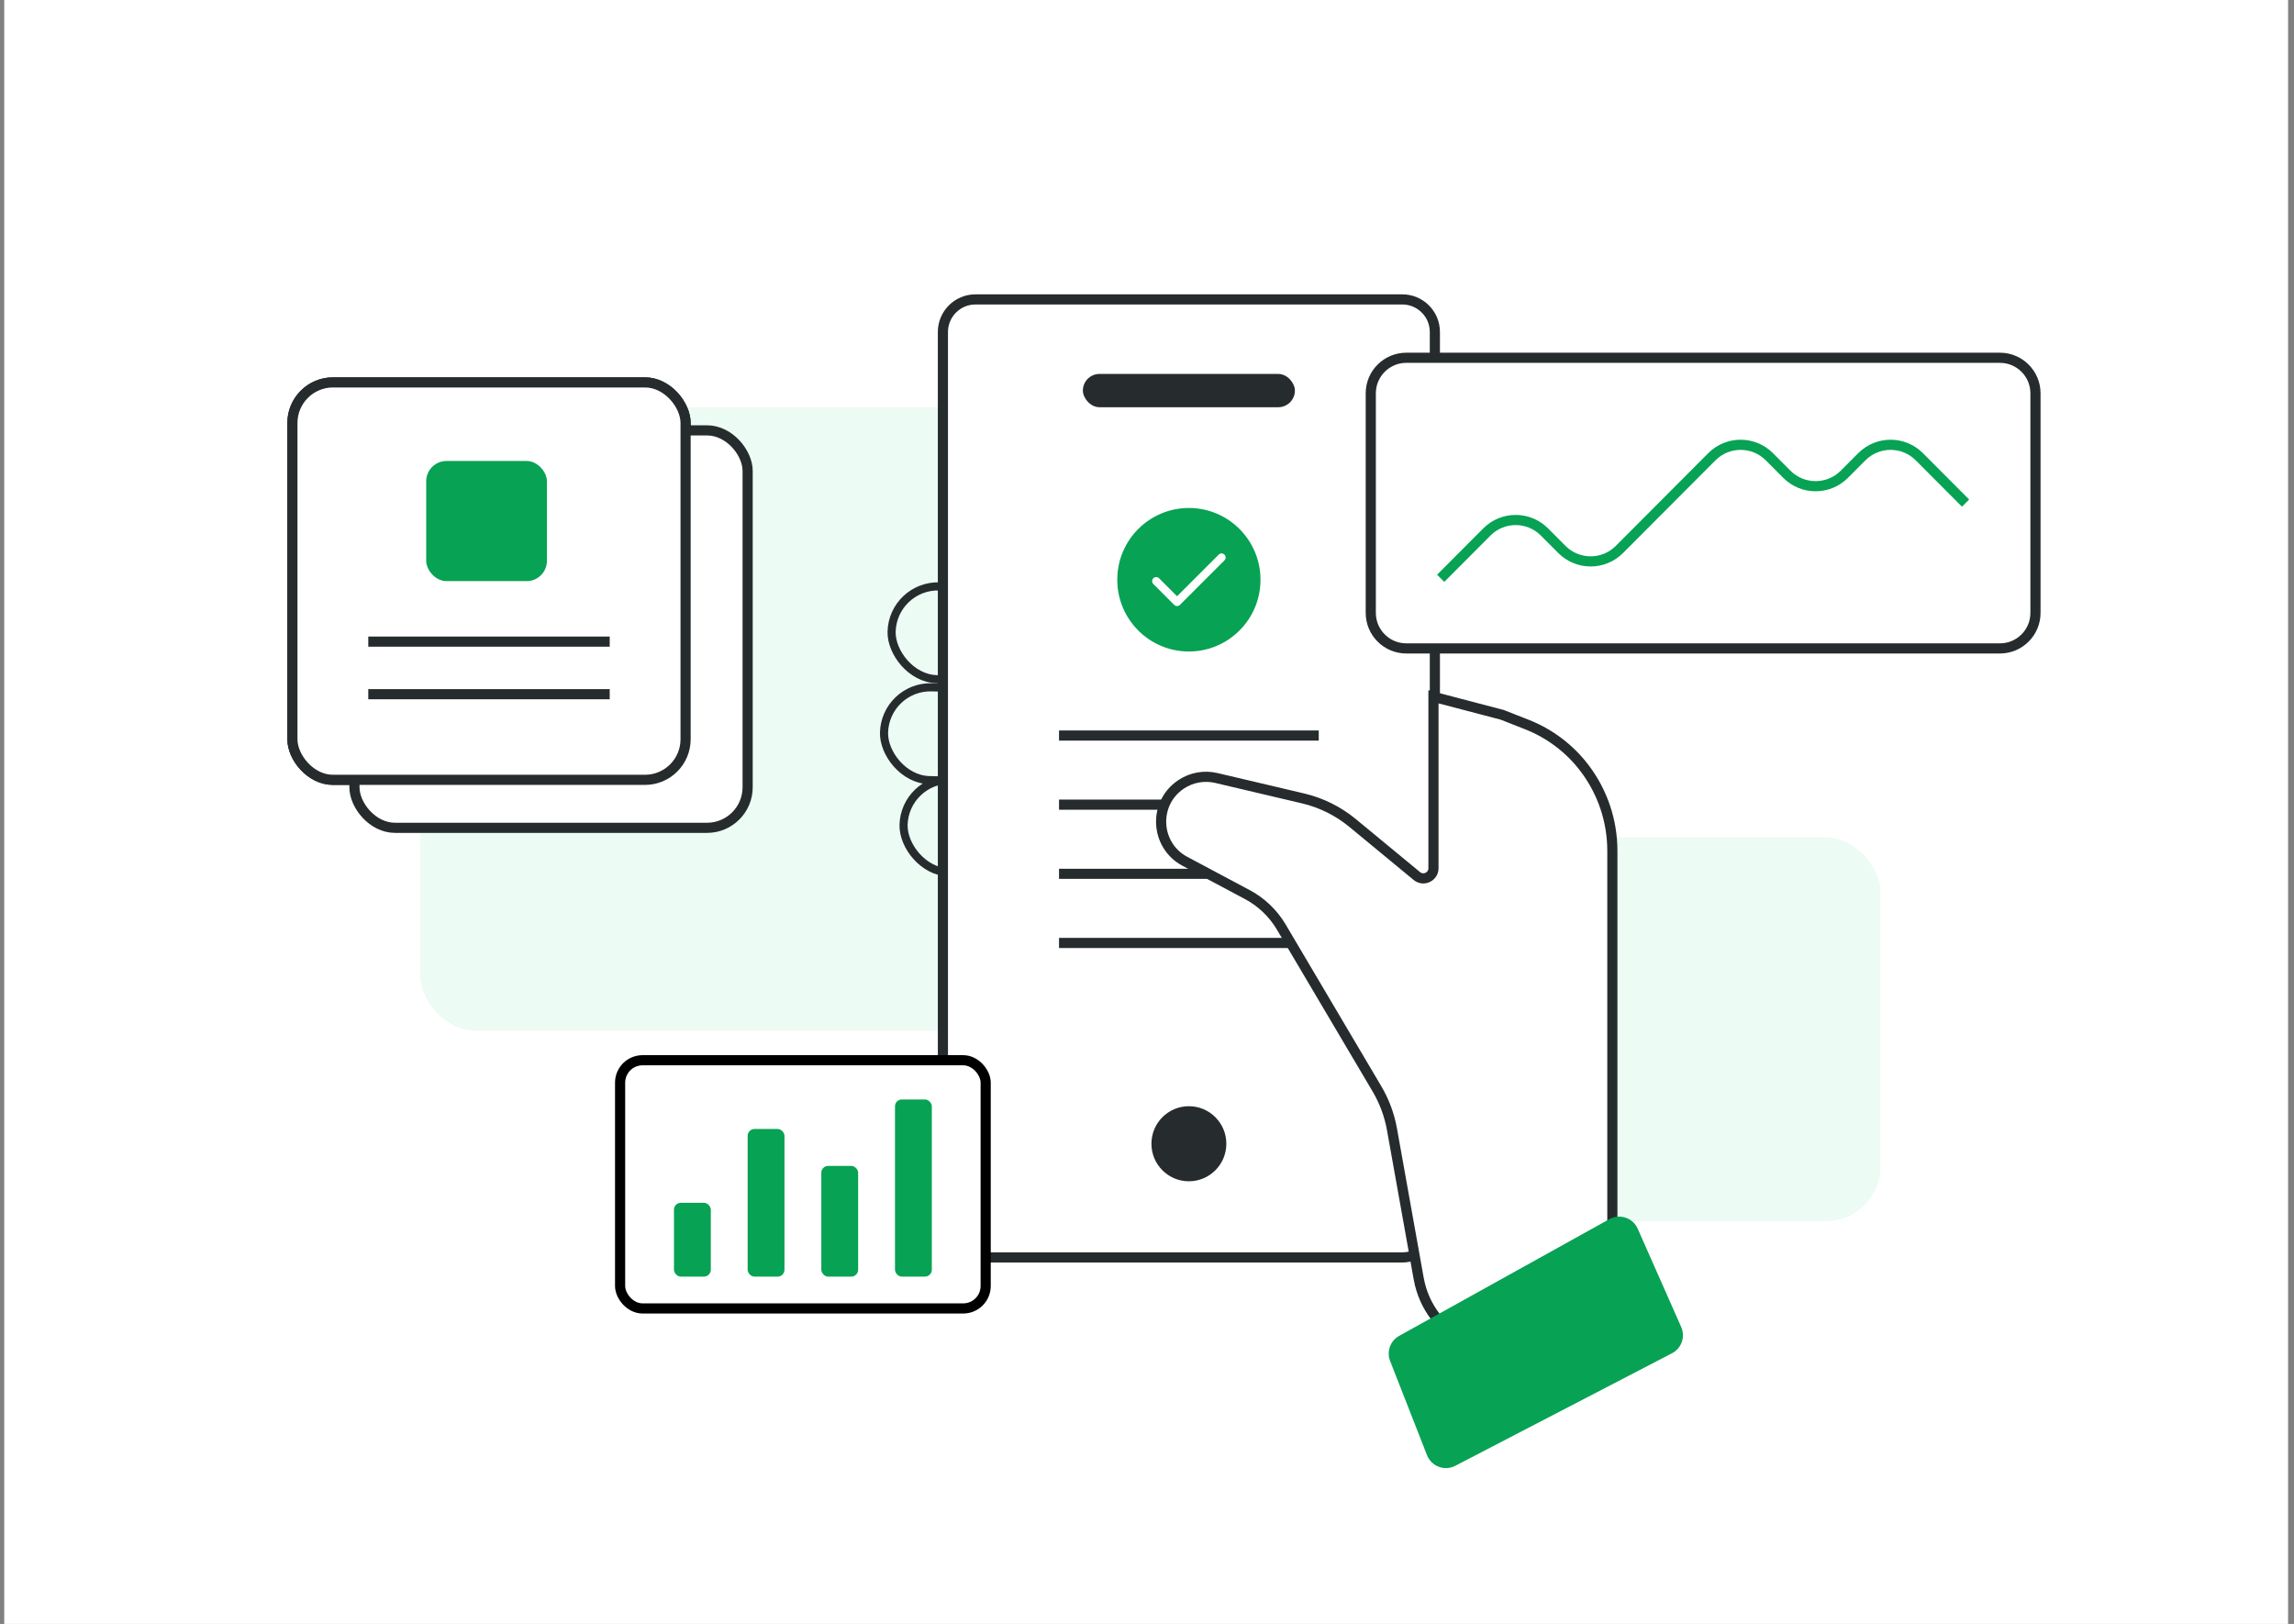
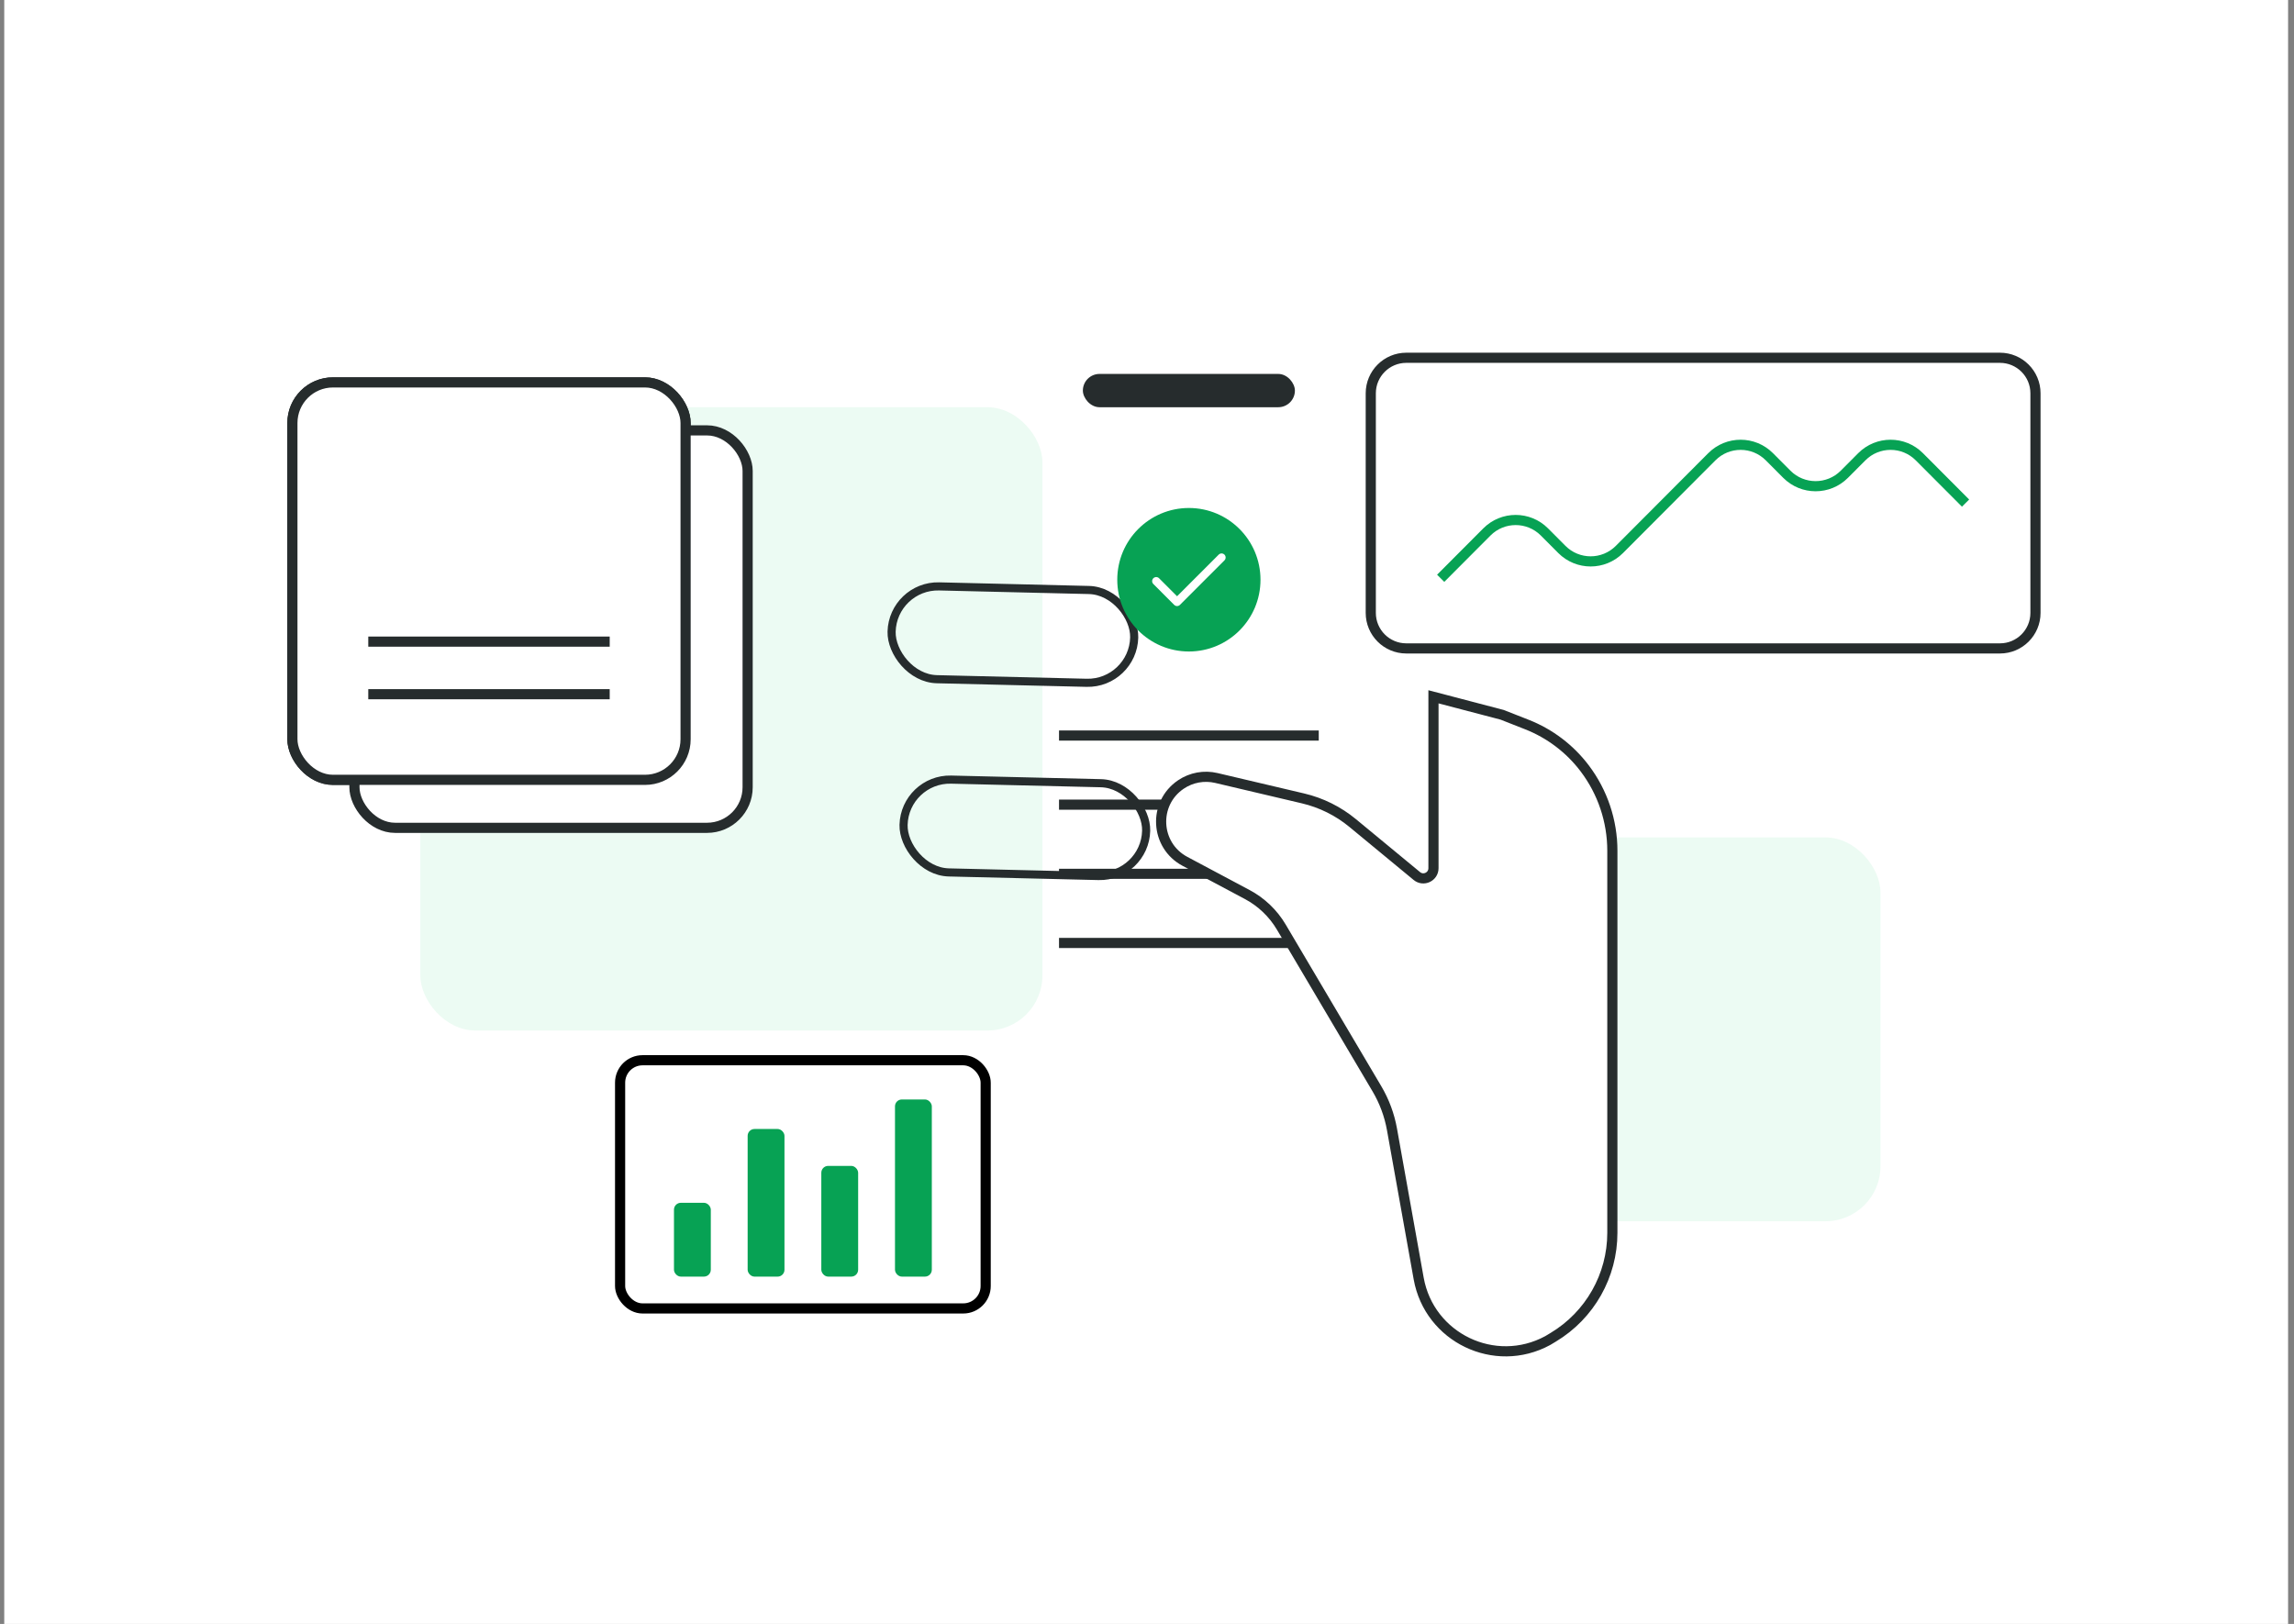
<svg xmlns="http://www.w3.org/2000/svg" width="226" height="160" viewBox="0 0 226 160" fill="none">
  <rect x="0" y="0" width="226" height="160" fill="#808080" stroke="none" />
  <rect width="225" height="160" transform="translate(0.418)" fill="white" />
  <rect x="41.41" y="40.122" width="61.287" height="61.411" rx="5.419" fill="#ECFBF3" />
  <rect x="147.519" y="82.508" width="37.742" height="37.818" rx="5.419" fill="#ECFBF3" />
  <rect x="87.949" y="57.666" width="23.907" height="9.147" rx="4.573" transform="rotate(1.376 87.949 57.666)" stroke="#262C2D" stroke-width="0.8" />
-   <rect x="87.202" y="67.609" width="23.907" height="9.147" rx="4.573" transform="rotate(1.376 87.202 67.609)" stroke="#262C2D" stroke-width="0.8" />
  <rect x="89.127" y="76.703" width="23.907" height="9.147" rx="4.573" transform="rotate(1.376 89.127 76.703)" stroke="#262C2D" stroke-width="0.8" />
-   <path d="M96.102 29.5H138.15C139.923 29.5 141.36 30.937 141.36 32.71V118.402V120.681C141.36 122.454 139.923 123.891 138.15 123.891H96.102C94.33 123.891 92.893 122.454 92.893 120.681V54.254V32.71C92.893 30.937 94.33 29.5 96.102 29.5Z" fill="white" stroke="#262C2D" />
  <rect x="106.682" y="36.842" width="20.889" height="3.281" rx="1.64" fill="#262C2D" />
  <path d="M104.332 79.281C112.861 79.281 129.921 79.281 129.921 79.281" stroke="#262C2D" />
  <path d="M104.332 86.094C112.861 86.094 129.921 86.094 129.921 86.094" stroke="#262C2D" />
  <path d="M104.332 92.906C112.861 92.906 129.921 92.906 129.921 92.906" stroke="#262C2D" />
-   <ellipse cx="117.126" cy="112.69" rx="3.69" ry="3.698" fill="#262C2D" />
  <path d="M126.235 91.35L135.651 107.275C136.379 108.507 136.882 109.859 137.134 111.268L139.765 125.966C140.809 131.804 147.26 134.909 152.475 132.084L153.022 131.755C156.635 129.586 158.846 125.681 158.846 121.466V83.822C158.846 80.893 157.89 78.044 156.124 75.708C154.658 73.77 152.687 72.275 150.426 71.386L147.986 70.427L141.222 68.654V78.44V85.542C141.222 86.388 140.237 86.852 139.585 86.313L133.263 81.093C131.841 79.919 130.168 79.088 128.374 78.665L119.832 76.653C118.63 76.37 117.364 76.602 116.341 77.293C113.576 79.159 113.793 83.297 116.737 84.865L122.872 88.133C124.267 88.876 125.431 89.989 126.235 91.35Z" fill="white" stroke="#262C2D" />
-   <path d="M158.545 120.123L137.843 131.619C136.967 132.106 136.586 133.165 136.952 134.097L140.586 143.375C141.019 144.481 142.316 144.968 143.37 144.421L164.722 133.334C165.659 132.848 166.057 131.716 165.629 130.75L161.345 121.062C160.869 119.987 159.573 119.552 158.545 120.123Z" fill="#07A254" />
  <ellipse cx="117.126" cy="57.12" rx="7.055" ry="7.07" fill="#07A254" />
  <path d="M113.906 57.256L115.962 59.313L120.347 54.928" stroke="white" stroke-width="0.8" stroke-linecap="round" stroke-linejoin="round" />
  <path d="M104.332 72.468C112.861 72.468 129.921 72.468 129.921 72.468" stroke="#262C2D" />
  <rect x="61.091" y="104.463" width="36.016" height="24.454" rx="2.21" fill="white" stroke="black" />
  <rect x="66.398" y="118.508" width="3.629" height="7.273" rx="0.677" fill="#07A254" />
  <rect x="73.656" y="111.236" width="3.629" height="14.546" rx="0.677" fill="#07A254" />
  <rect x="80.914" y="114.872" width="3.629" height="10.909" rx="0.677" fill="#07A254" />
  <rect x="88.172" y="108.327" width="3.629" height="17.454" rx="0.677" fill="#07A254" />
  <path d="M138.546 35.251H197.03C198.963 35.251 200.53 36.818 200.53 38.751V60.387C200.53 62.32 198.963 63.887 197.03 63.887H138.546C136.613 63.887 135.046 62.32 135.046 60.387V48.47V38.751C135.046 36.818 136.613 35.251 138.546 35.251Z" fill="white" stroke="#262C2D" />
  <path d="M141.933 56.978L146.487 52.41C148.05 50.842 150.59 50.842 152.153 52.41L153.874 54.137C155.437 55.705 157.977 55.705 159.54 54.137L168.649 45.001C170.212 43.433 172.751 43.433 174.314 45.001L176.036 46.728C177.599 48.296 180.138 48.296 181.701 46.728L183.423 45.001C184.986 43.433 187.525 43.433 189.088 45.001L193.643 49.569" stroke="#07A254" />
  <rect x="28.806" y="37.677" width="38.737" height="39.159" rx="4" fill="white" stroke="#262C2D" />
  <rect x="34.919" y="42.404" width="38.737" height="39.159" rx="4" fill="white" stroke="#262C2D" />
  <rect x="28.806" y="37.677" width="38.737" height="39.159" rx="4" fill="white" stroke="#262C2D" />
-   <rect x="41.989" y="45.419" width="11.893" height="11.837" rx="2" fill="#07A254" />
  <path d="M36.282 63.217H60.067" stroke="#262C2D" />
  <path d="M36.282 68.398H60.067" stroke="#262C2D" />
</svg>